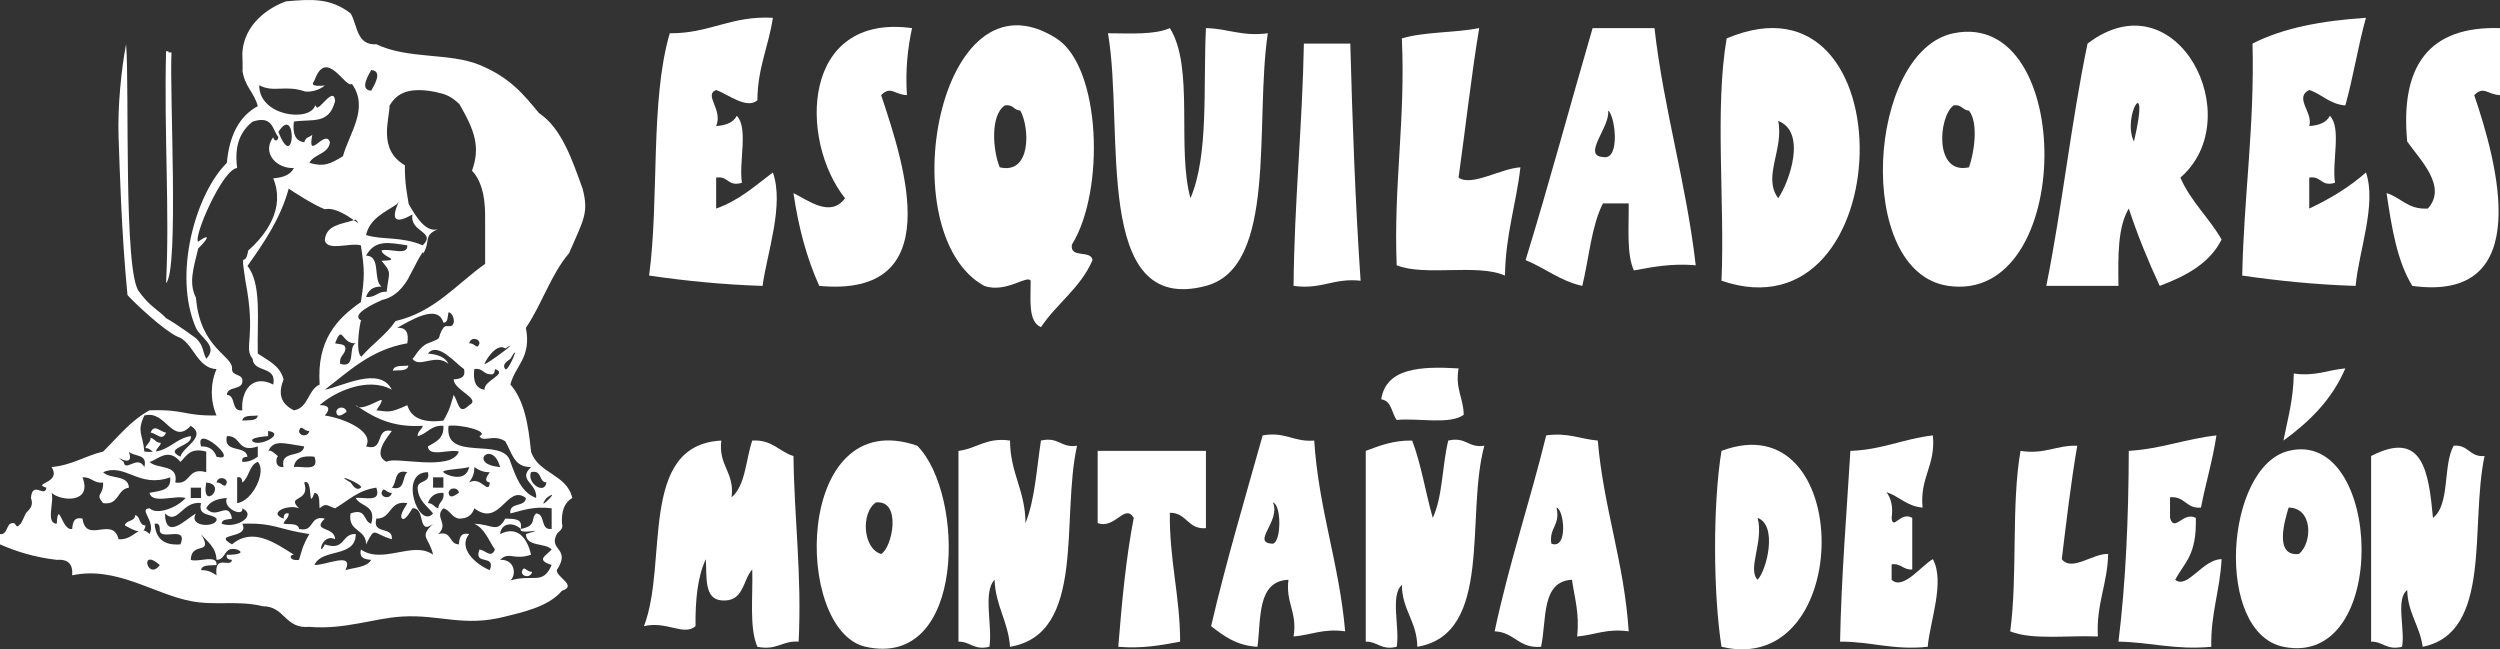
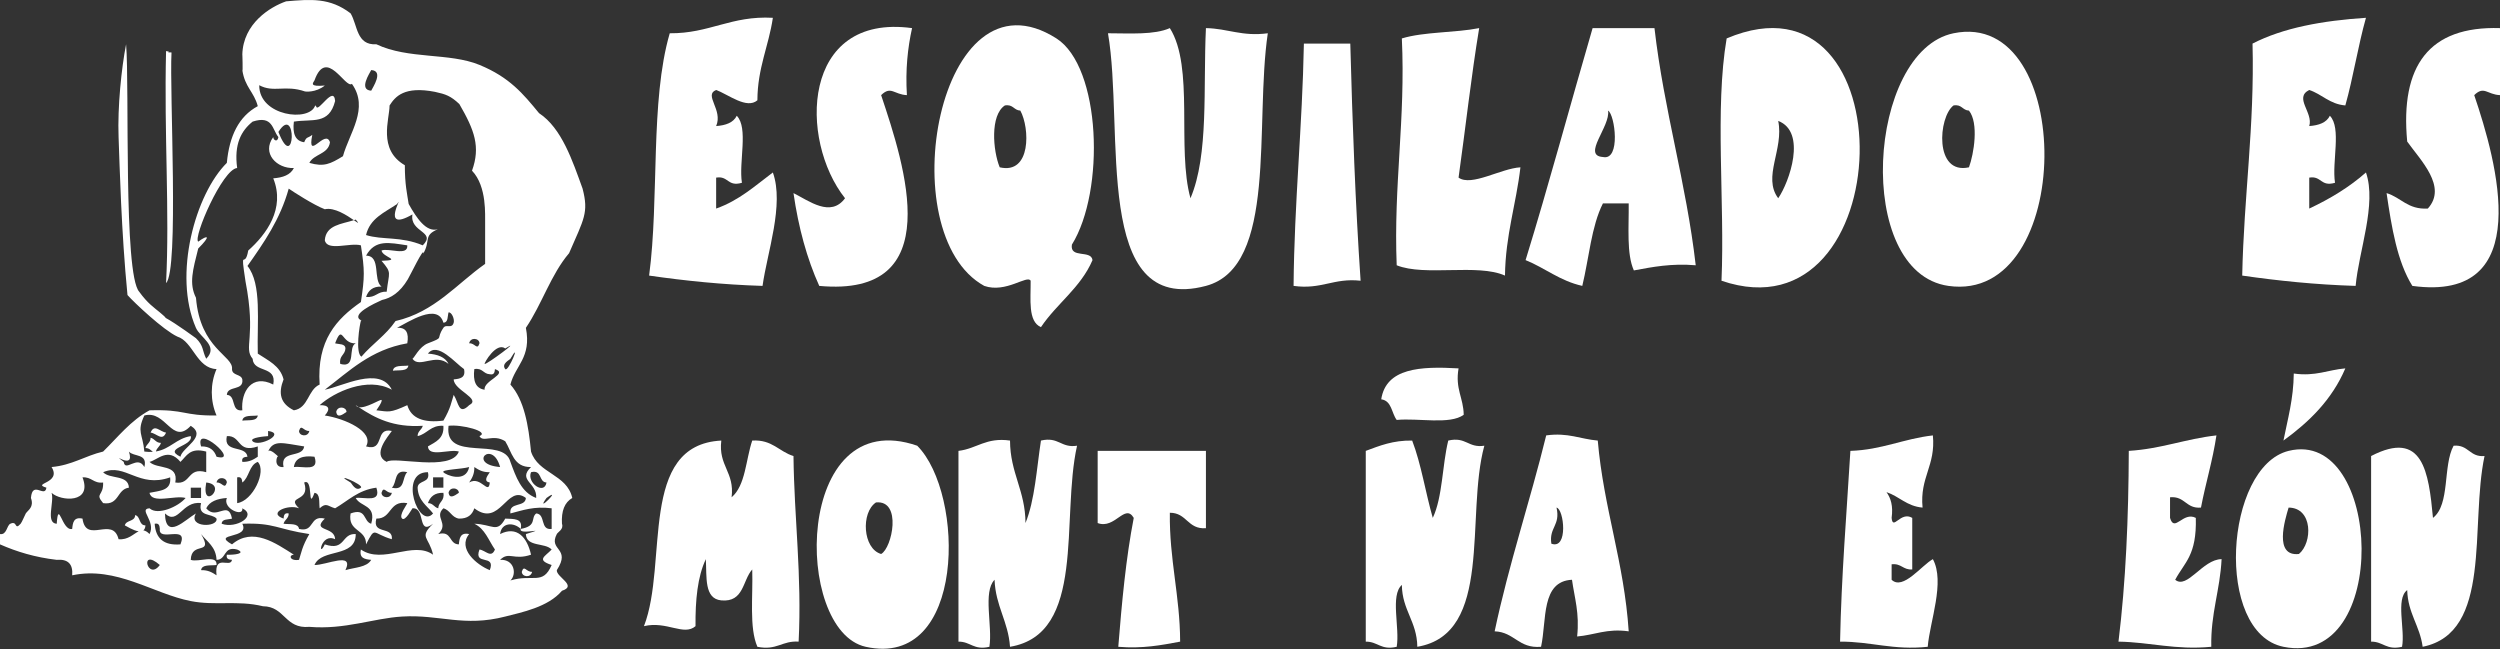
<svg xmlns="http://www.w3.org/2000/svg" version="1.1" baseProfile="tiny" id="Capa_1" x="0px" y="0px" width="475.517px" height="123.506px" viewBox="0 0 475.517 123.506" xml:space="preserve">
  <rect x="0" y="0" width="475.517" height="123.506" fill="#333333" stroke="none" />
  <g>
    <path fill-rule="evenodd" fill="#FFFFFF" d="M147.004,3.386c-0.795,5.416-2.914,9.508-2.942,15.69   c-2.027,1.739-5.455-1.067-7.845-1.961c-2.427,0.946,1.351,3.766,0,6.864c1.827-0.134,3.277-0.645,3.922-1.961   c2.255,2.321,0.352,8.801,0.98,12.749c-2.771,0.811-2.54-1.382-4.903-0.981c0,1.961,0,3.922,0,5.884   c4.353-1.531,7.424-4.343,10.788-6.865c2.19,6.133-1.088,15.243-1.962,21.574c-7.608-0.237-14.718-0.972-21.574-1.961   c1.958-14.714,0.158-33.184,3.923-46.09C134.971,6.391,139.045,2.946,147.004,3.386z" />
    <path fill-rule="evenodd" fill="#FFFFFF" d="M450.021,3.386c-1.512,5.354-2.413,11.316-3.923,16.67   c-3.013-0.256-4.41-2.127-6.865-2.941c-2.965,1.484,0.813,4.304,0,6.864c1.827-0.134,3.277-0.645,3.923-1.961   c2.256,2.321,0.352,8.801,0.98,12.749c-2.771,0.811-2.54-1.382-4.903-0.981c0,1.961,0,3.922,0,5.884   c4.007-1.877,7.663-4.104,10.788-6.865c2.081,6.024-1.37,14.96-1.963,21.574c-7.607-0.237-14.717-0.972-21.573-1.961   c0.306-15.058,2.361-28.366,1.962-44.128C434.273,5.29,441.737,3.927,450.021,3.386z" />
    <path fill-rule="evenodd" fill="#FFFFFF" d="M173.48,5.347c-0.825,3.751-1.281,7.872-0.98,12.748c-2.439-0.107-3.036-1.837-4.903,0   c4.496,13.431,12.771,38.563-11.768,36.284c-2.343-5.175-3.953-11.083-4.903-17.651c2.987,1.504,7.073,4.682,9.806,0.98   C151.941,26.639,152.395,2.485,173.48,5.347z" />
    <path fill-rule="evenodd" fill="#FFFFFF" d="M203.88,46.534c-0.419,2.708,3.656,0.92,3.923,2.942   c-2.258,5.26-6.79,8.246-9.807,12.749c-2.511-1.085-1.925-5.267-1.96-8.826c-0.628-1.193-4.703,2.423-8.827,0.98   c-17.943-9.863-8.743-61.404,13.729-47.07C209.426,12.722,210.234,36.299,203.88,46.534z M190.151,31.824   c6.027,1.414,5.736-7.49,3.922-10.787c-1.253-0.054-1.357-1.256-2.942-0.98C188.309,21.909,188.848,28.635,190.151,31.824z" />
    <path fill-rule="evenodd" fill="#FFFFFF" d="M222.512,5.347c4.687,7.408,1.29,22.899,3.923,32.361   c3.516-8.25,2.402-21.133,2.941-32.361c4.177,0.072,6.859,1.64,11.768,0.98c-2.543,17.153,1.93,44.417-11.768,48.051   c-21.71,5.761-15.463-29.71-18.631-48.051C215.01,6.344,219.568,6.652,222.512,5.347z" />
    <path fill-rule="evenodd" fill="#FFFFFF" d="M281.351,5.347c-1.529,9.257-2.594,18.98-3.923,28.438   c2.456,1.751,8.025-1.744,11.768-1.961c-0.814,7.031-2.833,12.856-2.941,20.593c-5.188-2.33-15.24,0.205-20.594-1.961   c-0.612-15.321,1.702-27.717,0.981-43.147C270.908,6.019,276.708,6.262,281.351,5.347z" />
    <path fill-rule="evenodd" fill="#FFFFFF" d="M314.692,5.347c1.823,15.829,6.022,29.281,7.846,45.109   c-4.637-0.387-8.185,0.315-11.768,0.981c-1.415-3.161-0.927-8.226-0.98-12.748c-1.635,0-3.271,0-4.904,0   c-2.199,4.339-2.648,10.427-3.923,15.69c-4.276-0.954-7.062-3.399-10.787-4.903c4.468-14.491,8.464-29.456,12.749-44.129   C306.847,5.347,310.771,5.347,314.692,5.347z M304.886,29.863c3.44,0.76,2.285-8.087,0.981-8.826   C306.351,24.045,300.831,29.604,304.886,29.863z" />
    <path fill-rule="evenodd" fill="#FFFFFF" d="M327.441,53.398c0.65-15.038-1.306-32.685,0.98-46.09   C363.121-7.371,361.503,65.039,327.441,53.398z M338.227,37.708c2.128-3.097,5.473-12.612,0-14.709   C339.34,28.395,335.197,33.653,338.227,37.708z" />
    <path fill-rule="evenodd" fill="#FFFFFF" d="M371.569,6.328c23.288-4.807,23.156,51.519-0.98,48.051   C352.583,51.792,355.161,9.714,371.569,6.328z M374.511,31.824c0.943-2.583,1.896-8.401,0-10.787   c-1.254-0.054-1.357-1.256-2.941-0.98C368.665,22.268,367.882,33.302,374.511,31.824z" />
-     <path fill-rule="evenodd" fill="#FFFFFF" d="M414.718,33.786c1.987,4.549,5.456,7.618,7.844,11.768   c-2.283,4.581-6.79,6.938-11.767,8.825c-2.182-4.683-4.181-9.548-5.885-14.709c-2.102,3.456-2.054,9.059-1.96,14.709   c-4.577,0-9.153,0-13.729,0c3.017-14.962,4.74-31.215,7.845-46.09C414.011-4.614,427.853,22.425,414.718,33.786z M405.892,26.921   C409.13,13.227,403.5,22.052,405.892,26.921L405.892,26.921z" />
    <path fill-rule="evenodd" fill="#FFFFFF" d="M475.517,5.347c0,4.25,0,8.499,0,12.748c-2.44-0.107-3.036-1.837-4.903,0   c4.263,12.538,11.863,39.511-11.768,36.284c-2.887-4.632-3.938-11.098-4.903-17.651c2.761,0.834,4.023,3.167,7.846,2.941   c3.769-4.151-1.41-9.202-3.923-12.749C456.512,12.492,462.018,4.924,475.517,5.347z" />
    <path fill-rule="evenodd" fill="#FFFFFF" d="M248.009,8.289c2.942,0,5.884,0,8.826,0c0.41,15.28,0.963,30.418,1.96,45.109   c-5.147-0.572-7.424,1.728-12.748,0.98C246.181,38.494,247.717,24.014,248.009,8.289z" />
    <path fill-rule="evenodd" fill="#FFFFFF" d="M277.428,70.069c-0.675,3.943,0.939,5.598,0.98,8.826   c-2.646,1.931-8.568,0.583-12.748,0.98c-0.985-1.304-0.928-3.649-2.941-3.923C263.635,70.004,270.138,69.643,277.428,70.069z" />
    <path fill-rule="evenodd" fill="#FFFFFF" d="M446.098,70.069c-2.543,5.956-6.844,10.153-11.769,13.729   c0.805-4.099,1.913-7.894,1.963-12.748C440.466,71.629,442.777,70.345,446.098,70.069z" />
-     <path fill-rule="evenodd" fill="#FFFFFF" d="M249.97,83.798c0.866,13.191,4.762,23.352,5.885,36.285   c-4.176-0.581-6.486,0.704-9.808,0.98c0.758-4.681-1.532-6.312-0.979-10.788c-5.952,0.26-5.194,7.228-5.884,12.748   c-4.029-0.221-6.423-2.076-8.826-3.923c2.907-12.454,6.448-24.276,9.806-36.284C244.527,82.051,246.049,84.123,249.97,83.798z    M242.125,103.412c1.619-0.438,1.619-7.411,0-7.846C243.669,99.152,237.823,103.309,242.125,103.412z" />
    <path fill-rule="evenodd" fill="#FFFFFF" d="M303.905,83.798c1.123,12.933,5.019,23.094,5.885,36.285   c-4.176-0.581-6.487,0.704-9.808,0.98c0.481-4.404-0.497-7.35-0.98-10.788c-5.918,0.292-4.775,7.646-5.883,12.748   c-4.295,0.372-5.044-2.804-8.827-2.94c2.739-12.952,6.716-24.666,9.807-37.267C298.273,82.238,300.584,83.522,303.905,83.798z    M295.079,103.412c3.261,1.204,2.398-6.63,0.98-6.865C296.847,99.948,294.6,100.315,295.079,103.412z" />
    <path fill-rule="evenodd" fill="#FFFFFF" d="M358.821,93.604c0.822,1.139,1.293,2.63,0.979,4.903c0.236,2.527,1.688-1.346,3.923,0   c0,3.269,0,6.537,0,9.807c-1.759,0.124-2.068-1.201-3.923-0.981c0,0.981,0,1.961,0,2.942c2.144,2.077,5.703-2.749,7.846-3.923   c2.355,4.351-0.577,11.82-0.98,16.671c-6.576,0.691-10.76-1.009-16.671-0.98c0.248-12.501,1.237-24.259,1.962-36.283   c6.01-0.2,10.108-2.313,15.689-2.943c0.56,5.791-2.521,7.939-1.961,13.73C362.672,96.291,361.275,94.419,358.821,93.604z" />
    <path fill-rule="evenodd" fill="#FFFFFF" d="M421.581,82.816c-0.724,4.833-2.05,9.064-2.941,13.73   c-2.871,0.256-3.013-2.218-5.884-1.962c0,1.308,0,2.614,0,3.923c0.834,2.877,2.469-1.275,4.902,0   c0.192,7.137-2.137,8.421-3.922,11.768c2.278,1.895,5.212-3.899,8.825-3.923c-0.29,5.921-2.094,10.327-1.96,16.671   c-6.856,0.646-11.546-0.877-17.651-0.98c1.392-11.357,1.915-23.581,1.96-36.283C411.072,85.383,415.7,83.474,421.581,82.816z" />
    <path fill-rule="evenodd" fill="#FFFFFF" d="M137.197,83.798c-0.588,4.836,2.548,5.95,1.961,10.787   c2.657-2.245,2.684-7.123,3.923-10.787c3.821-0.227,5.084,2.107,7.845,2.942c0.136,11.958,1.611,22.576,0.98,35.303   c-3.158-0.217-4.15,1.735-7.845,0.98c-1.588-3.642-0.815-9.645-0.98-14.709c-1.856,2.065-1.564,6.279-5.884,5.884   c-3.288-0.308-2.749-4.444-2.942-7.846c-1.579,3.325-2.01,7.797-1.962,12.748c-2.227,1.94-5.478-1.042-9.806,0   C127.138,107.081,121.346,84.617,137.197,83.798z" />
    <path fill-rule="evenodd" fill="#FFFFFF" d="M174.461,84.779c9.112,9.134,9.318,42.508-9.806,38.244   C150.834,119.942,151.057,76.689,174.461,84.779z M167.597,105.372c2.099-1.129,4.01-10.304-0.981-9.806   C163.722,97.49,164.099,104.376,167.597,105.372z" />
    <path fill-rule="evenodd" fill="#FFFFFF" d="M192.113,83.798c0.02,6.191,2.922,9.499,2.941,15.69   c1.796-4.415,2.113-10.308,2.942-15.69c3.402-0.787,3.77,1.461,6.865,0.981c-3.104,13.893,1.819,35.814-12.749,38.244   c-0.35-4.88-2.746-7.715-2.942-12.748c-2.256,2.32-0.351,8.802-0.98,12.748c-2.997,0.709-3.574-1.003-5.884-0.98   c0-12.095,0-24.188,0-36.283C185.812,85.343,187.54,83.147,192.113,83.798z" />
    <path fill-rule="evenodd" fill="#FFFFFF" d="M268.603,83.798c1.726,4.485,2.533,9.889,3.922,14.71c1.883-4,1.781-9.987,2.942-14.71   c3.401-0.787,3.769,1.461,6.864,0.981c-3.65,13.346,1.804,35.8-12.748,38.244c-0.063-4.841-2.879-6.927-2.941-11.768   c-2.251,1.999-0.355,8.145-0.981,11.768c-2.996,0.709-3.573-1.003-5.884-0.98c0-12.095,0-24.188,0-36.283   C262.4,84.788,264.947,83.739,268.603,83.798z" />
-     <path fill-rule="evenodd" fill="#FFFFFF" d="M327.441,123.023c-1.589-10.186-1.668-27.089,0-37.264   C352.829,76.23,352.838,129.062,327.441,123.023z M334.305,110.275c1.775-1.854,3.838-10.402,0-11.768   C335.521,103.041,332.303,108.208,334.305,110.275z" />
-     <path fill-rule="evenodd" fill="#FFFFFF" d="M395.104,84.779c-1.201,6.972-2.043,14.301-2.942,21.573   c1.899,2.465,5.975-1.152,8.826-0.98c-0.134,5.749-2.287,9.479-1.962,15.691c-5.633-0.251-12.502,0.732-16.67-0.98   c1.438-10.657,0.166-24.023,1.961-34.323C388.964,86.483,391.06,84.656,395.104,84.779z" />
    <path fill-rule="evenodd" fill="#FFFFFF" d="M435.31,85.76c17.856-4.412,19.482,41.435-0.98,37.264   C421.159,120.339,423.155,88.763,435.31,85.76z M437.272,105.372c2.607-2.154,2.671-8.799-1.963-8.825   C434.605,98.891,432.459,105.903,437.272,105.372z" />
    <path fill-rule="evenodd" fill="#FFFFFF" d="M462.769,98.508c3.31-2.573,1.847-9.922,3.923-13.729   c2.87-0.256,3.013,2.216,5.884,1.961c-2.811,13.207,1.569,33.604-11.769,36.283c-0.542-4.033-2.811-6.343-2.941-10.786   c-2.244,1.677-0.359,7.484-0.98,10.786c-2.997,0.709-3.573-1.003-5.884-0.98c0-11.768,0-23.535,0-35.303   C460.86,81.629,461.949,89.76,462.769,98.508z" />
    <path fill-rule="evenodd" fill="#FFFFFF" d="M208.783,85.76c6.864,0,13.729,0,20.593,0c0,4.903,0,9.807,0,14.708   c-3.517,0.249-3.592-2.943-6.864-2.94c-0.114,8.938,1.924,15.727,1.961,24.516c-3.583,0.666-7.131,1.367-11.768,0.98   c0.682-8.471,1.454-16.852,2.942-24.516c-1.677-2.859-3.569,2.222-6.864,0.98C208.783,94.911,208.783,90.336,208.783,85.76z" />
  </g>
  <path fill="#FFFFFF" d="M31.586,53.841c2.486-2.359,0.63-36.426,1.037-43.865c-1.619-0.016,0.376-0.042-1.037-0.264  C31.194,25.6,32.287,40.223,31.586,53.841z M108.851,94.718c-1.016-4.539-6.502-4.61-7.845-8.825  c-0.492-5.064-1.307-9.808-3.922-12.747c0.921-3.655,4.047-5.106,2.942-10.788c3.045-4.474,4.759-10.145,8.22-14.203  c2.825-6.52,3.757-7.68,2.567-12.274c-1.917-5.275-3.953-11.502-8.286-14.36c-3.028-3.685-5.599-6.819-11.327-9.175  c-5.739-2.361-13.505-1.028-19.613-3.923c-3.83,0.234-3.549-3.642-4.903-5.884c-3.934-3.009-7.559-2.683-12.262-2.285  c-3.03,1.054-8.179,4.204-8.332,10.131c0.012-0.462,0.123,3.759,0,2.942c0.495,3.302,2.196,4.089,2.942,6.864  c-3.613,1.943-5.417,5.697-5.885,10.787c-5.961,5.907-10.289,21.258-5.883,31.38c0.833,1.915,4.373,3.438,1.961,5.884  c-0.786-1.529-0.425-2.427-1.961-3.922c0.096,0.094-3.682-2.737-5.884-3.923c0.483,0.26-0.648-0.705-0.98-0.981  c-1.081-0.899-2.331-1.713-3.922-3.922c-3.02-3.325-1.833-39.033-2.494-47.071c-0.88,4.51-1.645,11.918-1.429,17.652  c0.208,5.526,0.507,17.925,1.694,30.047c1.259,1.421,6.808,6.661,9.486,7.905c2.998,0.927,3.662,6.045,7.453,6.177  c-1.208,2.772-1.208,6.052,0,8.826c-6.485,0.079-5.824-1.196-12.749-0.982c-3.599,1.959-6.017,5.098-8.826,7.846  c-3.44,0.81-5.901,2.599-9.807,2.942c1.983,3.143-3.879,3.066-0.98,3.923c-0.289,2.043-2.653-1.456-2.942,1.96  c0.635,1.758-0.555,2.302-0.98,2.943c-0.136,0.204-0.726,1.678-0.981,1.961c-1.23,1.365-0.545-0.672-1.961,0  c-0.692,0.33-0.663,2.17-1.961,1.96v1.962c3.176,1.401,6.686,2.468,10.788,2.942c2.139-0.178,3.119,0.803,2.941,2.942  c8.391-1.78,15.402,3.506,22.555,4.903c4.705,0.92,8.863-0.193,13.729,0.98c4.21,0.038,4.15,4.347,8.825,3.921  c6.787,0.563,12.127-1.629,17.651-1.96c7.153-0.429,11.7,2.043,19.613,0c3.08-0.797,8.146-1.776,10.786-4.904  c3.007-0.961-1.126-2.616-0.98-3.922c2.789-4.289-1.673-3.676,0-6.865c0.217-0.413,1.351-0.89,0.98-1.96  C106.743,97.186,107.396,95.553,108.851,94.718z M103.948,91.777c-0.399,2.44-3.802,0.057-2.942-1.962  C103.18,89.275,102.401,91.688,103.948,91.777z M101.005,88.835c-2.64,2.549,1.2,2.957,0.981,5.883  c-2.857-1.064-3.839-4.004-4.903-6.864c-1.274-4.935-12.631,0.211-11.768-6.863c2.378-0.325,7.939,1.087,5.884,1.961  c0.678,1.312,2.616-0.484,4.903,0.98C97.353,85.95,97.666,88.904,101.005,88.835z M93.161,91.777c-0.237,2.527-1.688-1.347-3.923,0  c0.52-0.79,1.024-1.592,0.981-2.942c0.789,0.52,1.592,1.023,2.942,0.98C92.557,90.688,91.975,91.57,93.161,91.777z M84.335,89.815  c-0.418-0.517,3.505-0.563,4.902-0.98C88.618,91.949,84.762,90.347,84.335,89.815z M87.277,93.737c-0.873,0.604-1.754,1.186-1.962,0  C85.558,92.505,87.265,92.75,87.277,93.737z M73.547,87.854c-2.848-1.366,0.278-4.84,0.982-5.883  c-3.351-0.736-1.246,3.984-4.903,2.941c1.622-2.838-4.086-5.315-7.845-5.883c1.095-1.207,0.853-2.015-0.981-1.963  c2.723-2.478,9.12-5.507,13.73-2.94c-2.312-4.599-9.471-0.585-12.749,0c4.638-3.535,8.733-7.611,15.69-8.826  c0.334-1.969-0.201-3.068-1.961-2.942c2.132-1.078,7.734-4.837,8.826-0.981c0.953-0.026,0.761-1.2,0.98-1.961  c0.627-0.069,1.169,1.321,0.981,1.961c-0.373,1.269-1.422,0.176-1.961,0.981c-1.546,2.306,0.343,1.673-2.942,2.942  c-1.649,0.638-2.625,2.84-2.941,2.941c1.305,1.882,4.353-1.126,6.864,0.98c-0.644-1.315-2.096-1.826-3.922-1.961  c1.813-2.378,5.256,1.869,6.865,2.942c0.361,1.667-0.765,1.851-1.961,1.961c0.002,2.051,5.342,3.685,2.941,4.902  c-2.014,1.986-1.957-0.397-2.941-1.96c-0.436,1.32-0.558,2.506-1.961,4.902c-3.734,0.466-6.122-0.416-6.865-2.942  c-3.393,1.546-3.476,1.239-5.884,0.98c-0.029-0.001,1.221-1.662,0.98-1.961c-0.171-0.212-2.991,1.649-4.338,1.361  c3.147,2.095,6.587,3.897,12.184,3.543c-0.187,0.794-0.983,0.977-0.98,1.961c1.867-0.421,2.464-2.112,4.903-1.961  c0.166,2.454-1.506,3.069-2.942,3.922c0.123,2.166,4.16,0.417,5.884,0.98C85.837,89.835,74.837,86.689,73.547,87.854z M77.47,89.815  c-1.047,0.914-0.305,3.618-2.941,2.942C75.575,91.842,74.833,89.14,77.47,89.815z M74.529,93.737c-0.244,1.233-1.95,0.99-1.962,0  C73.001,92.313,73.429,93.837,74.529,93.737z M68.645,92.758c-1.017,0.813-1.769-0.87-1.961-0.98  C62.906,89.59,69.325,92.214,68.645,92.758z M63.741,65.3c1.465-3.861,1.156,0.182,3.922,0c-1.563,0.725,0.224,4.8-2.942,3.922  c-0.275-1.583,0.927-1.688,0.982-2.94C65.675,65.327,64.502,65.52,63.741,65.3z M89.237,65.3c0.244-1.233,1.951-0.99,1.962,0  C90.765,66.725,90.338,65.2,89.237,65.3z M93.161,71.183c0.833,0.182,0.925-0.381,0.98-0.979c2.657,0.886-2.241,2.193-1.961,3.923  c-1.725-0.236-2.235-1.688-1.961-3.923C91.803,69.927,91.907,71.13,93.161,71.183z M82.374,90.797h1.961v1.961h-1.961V90.797z   M84.335,93.737c0.276,1.583-0.927,1.689-0.98,2.944c-0.795-0.188-0.978-0.985-1.962-0.983  C81.82,94.492,82.647,93.687,84.335,93.737z M95.122,88.835C88.806,88.323,93.654,83.473,95.122,88.835L95.122,88.835z   M96.103,70.203c-0.813-1.016,0.87-1.769,0.98-1.962C99.27,64.465,96.647,70.884,96.103,70.203z M96.103,66.281  c3.499-2.173-3.668,3.195-3.923,2.94C92.038,69.08,94.402,65.005,96.103,66.281z M74.096,20.07c1.088-1.723,2.817-3.727,8.627-2.602  c2.091,0.454,3.006,0.784,4.65,2.325c2.897,4.995,4.043,8.13,2.407,12.674c2.902,3.033,2.442,8.626,2.496,9.88v7.845  c-5.377,3.775-9.596,9.162-17.039,10.871c-1.858,2.718-4.388,4.311-6.496,6.781c-1.198-0.716-0.339-6.147-0.073-6.911  c-2.086-1.125,2.602-3.242,3.995-3.876c1.668-0.361,3.391-1.386,4.903-3.923c0.352-0.553,3.178-6.416,2.942-4.903  c1.449-2.461-0.052-3.44,2.766-4.622c-2.218,0.609-4.017-2.097-5.544-4.818c-0.299-1.992-0.726-3.636-0.726-7.361  C71.824,28.431,74.096,22.685,74.096,20.07z M69.625,48.628c1.744-3.141,4.376-2.474,7.845-1.961  c0.165,2.127-3.478,0.444-4.903,0.981c0.198,1.315,4.073,1.826,0,1.961c2.055,2.395,1.402,2.089,0.98,5.883  c-1.758-0.125-2.068,1.201-3.921,0.981c0.428-1.207,1.254-2.014,2.941-1.962C70.882,53.255,72.547,48.649,69.625,48.628z   M78.451,40.784c-0.576,3.442,4.635,3.225,1.961,5.883c-4.16-1.765-7.707-0.975-10.787-1.961c0.736-3.186,3.546-4.298,5.884-5.883  C77.057,36.512,72.063,44.469,78.451,40.784z M70.606,13.326c2.44,0.147,0.286,3.32,0,3.922  C68.167,17.101,70.319,13.928,70.606,13.326z M67.664,41.764c0.77,0.916,0.469,0.682-0.35,0.116  c-2.359,0.754-5.315,0.911-5.533,3.806c0.422,2.193,4.832,0.397,6.864,0.981c0.732,4.836,0.732,5.95,0,10.787  c-4.625,3.22-8.417,7.273-7.846,15.691c-2.272,0.996-2.091,4.446-4.903,4.901c-2.583-1.291-3.006-3.219-1.961-5.883  c-0.652-2.617-2.947-3.591-4.903-4.903c-0.171-6.039,0.812-13.233-1.961-16.671c3.103-4.416,6.212-8.824,7.845-14.709  c0.873,0.604,4.735,3.11,6.865,3.922c1.812-0.43,4.283,1.215,5.533,2.078C67.431,41.843,67.549,41.806,67.664,41.764z   M53.935,88.835c-2.054,0.192-1.258-2.438-0.98-1.962c-0.001-0.002-1.65-1.705-1.961-0.98c1.018-2.373,2.879-1.574,6.865-0.98  C57.548,87.219,53.209,85.494,53.935,88.835z M39.225,96.682c0.646-1.318,2.097-1.828,3.922-1.964  c-0.862,2.022,3.232,3.715,2.942,1.964c2.896,1.413-1.168,3.948-3.922,2.94c0.027-0.954,1.2-0.763,1.962-0.98  C43.414,95.024,41.178,99.059,39.225,96.682z M39.225,91.777C43.476,92.185,38.192,97.468,39.225,91.777L39.225,91.777z   M49.032,84.912v1.961c-0.789,0.52-1.592,1.023-2.942,0.98c-0.18-0.833,0.382-0.925,0.981-0.98  c-0.309-2.306-4.648-0.582-3.923-3.922C45.93,82.783,45.062,86.268,49.032,84.912z M46.09,80.009  c0.158-1.149,1.788-0.827,2.942-0.979C48.873,80.178,47.244,79.855,46.09,80.009z M43.147,91.777c-0.435,1.425-0.86-0.101-1.96,0  C41.429,90.544,43.136,90.787,43.147,91.777z M45.109,95.698v-4.901c0.834-0.181,0.925,0.382,0.98,0.98  c1.328-0.96,1.271-3.306,2.942-3.924C50.77,89.657,48.046,95.319,45.109,95.698z M48.051,83.932  c-0.708-0.708,2.467-0.948,2.942-0.98c-0.007,0,0.014-0.979,0-0.98C54.491,82.45,49.244,85.124,48.051,83.932z M56.877,81.971  c0.434-1.427,0.861,0.1,1.96,0C58.596,83.204,56.888,82.959,56.877,81.971z M59.819,86.873c0.989,2.95-2.185,1.738-3.923,1.962  C56.132,87.11,57.584,86.599,59.819,86.873z M58.014,17.396c0.005,0.034,2.074,0.26,3.767-1.127c-3.01,0.264-2.276-0.45-1.961-0.981  c2.28-6.393,5.889,1.681,7.118,0.662c3.306,4.654-0.476,9.312-1.707,13.762c-2.398,1.469-3.62,2.077-6.392,1.267  c0.888-1.728,3.61-1.62,3.923-3.922c-0.877-2.698-4.402,3.82-3.365-1.406c-0.915,0.719-1.062,0.248-1.538,1.406  c-1.726-0.236-2.236-1.687-1.962-3.922c3.505-0.565,6.678,0.659,7.845-3.922c-0.24-3.106-3.252,2.296-3.588,1.059l-0.194-0.238  c-1.016,3.263-10.717,2.075-10.652-3.824C52.067,17.693,54.192,16.086,58.014,17.396z M52.955,25.093  C56.523,19.469,56.155,33.319,52.955,25.093L52.955,25.093z M37.277,56.64c-1.367-2.715-0.59-5.308,0.425-9.37  c2.466-2.466,1.88-2.674,0-1.306c-1.013-0.761,4.617-13.799,7.408-14.006c-0.617-4.541,0.767-7.078,2.941-8.826  c3.872-1.256,3.719,1.523,4.904,2.942c-0.187,1.113-0.984,0.544-0.981,0c-2.249,3.07,0.68,6.037,3.923,5.884  c-0.646,1.316-2.096,1.827-3.923,1.961c2.334,5.756-1.336,10.696-4.758,13.733c-0.665,3.774-1.562-1.05-0.518,5.876  c2.074,10.715-0.44,12.584,1.354,14.712c0.177,2.765,4.661,1.224,3.922,4.904c-4.082-2.102-6.183,1.39-5.883,4.901  c-2.262,0.302-1.09-2.832-2.942-2.94c0.109-1.853,3.242-0.682,2.942-2.942c-0.242-1.064-1.95-0.666-1.96-1.961  C44.421,67.639,38.066,66.403,37.277,56.64z M41.187,86.873c-0.428-1.206-1.255-2.013-2.942-1.961  C36.904,80.268,45.938,88.108,41.187,86.873z M39.225,85.893v3.923c-3.663-1.049-2.795,2.435-5.883,1.962  c0.688-3.63-3.438-2.446-4.903-3.924c1.547-0.353,3.508-2.858,5.883,0C35.503,86.746,36.099,85.056,39.225,85.893z M38.245,92.758  v1.96h-1.961v-1.96H38.245z M27.458,79.029c4.122-1.126,5.275,5.764,8.826,1.961c3.225,2.041-1.655,4.135-1.962,5.883  c-3.448-1.678,2.461-1.975,1.962-3.922c-2.745,0.438-3.895,2.47-6.625,2.922c0.151-0.708,0.784-0.936,0.946-1.632  c-0.983,0.002-1.167-0.794-1.96-0.981c0.003,0.983-0.795,1.167-0.98,1.963c0.713-0.002,1.007,0.415,1.417,0.716  c-0.489,0.038-1.022,0.03-1.624-0.046C27.151,82.486,25.967,82.17,27.458,79.029z M24.516,85.893  c0.915,1.048,3.617,0.306,2.942,2.942c-1.304-2.402-3.649,1.079-3.922-0.981C20.639,85.578,25.811,89.77,24.516,85.893z   M25.703,97.971c-0.012,1.295-1.719,0.896-1.961,1.961c0.358,0.171,1.629,0.999,2.629,1.129c-0.983,0.479-2.001,1.673-3.816,1.503  c-1.116-4.498-6.175,1.005-6.864-3.922c-1.668-0.359-1.851,0.765-1.961,1.961c-1.938,0.51-2.614-5.78-2.941-0.98  c-2.167-0.123-0.417-4.159-0.981-5.885c1.747,1.632,7.821,2.059,5.884-2.94c1.759-0.125,2.068,1.2,3.922,0.98  c0.088,2.675-1.633,1.974,0,3.921c3.079,0.466,2.591-2.639,4.903-2.94c-0.1-2.517-3.655-1.577-4.903-2.942  c4.221-1.813,6.761,3.114,12.749,0.981c0.298,2.587-2.048,2.529-3.923,2.94c0.422,2.193,4.832,0.399,6.864,0.98  c-1.397,1.666-5.32,3.391-6.864,1.964c-2.188,0.143,1.272,2.47,0,4.9c-0.437-0.455-0.816-0.652-1.175-0.698  c0.221-0.175,0.371-0.472,0.4-0.952C26.368,99.92,26.767,98.213,25.703,97.971z M30.399,107.467  C28.086,110.621,26.436,104.019,30.399,107.467L30.399,107.467z M34.322,103.544c-3.196,0.257-4.719-1.165-4.902-3.922  c0.833-0.18,0.925,0.383,0.98,0.98C30.087,103.203,35.894,99.686,34.322,103.544z M31.38,97.661  c2.461,2.344,3.284-2.479,6.865-1.963c-0.676,2.637,2.026,1.896,2.942,2.943c0.312,1.731-5.494,1.751-3.923-0.98  C35.344,98.745,31.474,102.922,31.38,97.661z M43.147,105.507c-0.18,0.833,0.383,0.925,0.982,0.979  c-0.304,1.688-3.407-1.274-2.942,2.942c-0.789-0.52-1.592-1.023-2.942-0.981c0.158-1.148,1.787-0.827,2.942-0.98  c0.165-2.127-3.479-0.444-4.903-0.98c0.112-3.688,4.432-0.678,1.961-4.904c1.144,1.472,2.832,2.398,2.942,4.904  c1.948-0.014,1.246-2.677,3.922-1.962C46.898,105.287,44.521,105.579,43.147,105.507z M56.877,106.486  c-1.753,0.276-2.013-0.927-0.981-0.979c-3.472-2.195-7.818-5.318-11.767-1.963c-4.028-2.256,3.498-0.937,1.96-3.922  c6.114-0.229,6.634,1.057,12.748,1.96C57.435,103.98,57.312,105.165,56.877,106.486z M82.374,105.507  c-3.786-2.726-9.536,1.91-13.729-0.982c-0.36,1.67,0.765,1.852,1.961,1.962c-0.831,1.458-3.158,1.419-4.903,1.961  c1.705-3.596-3.662-0.921-5.884-0.98c1.342-3.233,7.861-1.29,7.845-5.885c-2.782-0.166-1.914,3.317-5.883,1.962  c-1.405,2.897-0.752-2.275,1.961-0.98c-0.075-2.521-4.569-1.402-1.961-3.922c-3.019-0.731-1.885,2.69-4.903,1.961  c-0.159-1.148-1.789-0.827-2.942-0.98c0.187-0.795,0.983-0.979,0.98-1.961c-0.834-0.18-0.925,0.382-0.98,0.98  c-3.15-1.106,0.944-2.8,2.942-1.96c-2.618-2.532,2.257-1.033,0.98-4.904c1.813-0.925,0.601,5.612,1.961,1.96  c1.15,0.159,0.827,1.789,0.98,2.944c1.289-1.178,1.542-0.384,2.942,0c2.477-1.446,4.381-3.467,7.845-3.924  c0.988,2.948-2.185,1.738-3.923,1.96c0.877,1.739,3.98,1.251,2.942,4.904c-1.54-0.421-0.839-3.085-3.922-1.961  c-0.59,3.531,2.994,2.89,2.942,5.883c1.833-3.581,1.157-2.059,4.903-0.98c0.29-2.578-3.805-0.771-2.942-3.922  c2.994,0.052,2.353-3.533,5.884-2.943c-0.02,0.232-1.675,2.321-0.981,2.943c0.613,0.548,1.928-1.959,1.962-1.96  c2.582-0.194,0.864,5.278,3.922,2.94C79.617,102.279,81.598,102.062,82.374,105.507z M81.393,89.815  c0.54,2.174-1.872,1.396-1.961,2.942c0.109,2.504,1.798,3.433,2.942,4.903C79.662,100.834,75.714,89.764,81.393,89.815z   M104.928,100.603c-2.261,0.3-1.089-2.834-2.942-2.941c-1.108,0.881,0.235,2.366-2.941,2.941c-0.51,1.312,5.78-0.484,0.98,0.979  c0.1,2.518,3.654,1.577,4.903,2.942c-1.251,1.326-2.981,1.96,0,2.942c-1.693,3.924-3.528,1.644-7.845,2.941  c1.238-1.151,0.786-4.074-1.961-3.922c1.699-1.673,2.569,0.156,5.883-0.979c-0.752-3.367-2.713-5.52-5.883-3.925  c0.273-2.272,2.619-2.253,3.923-0.979c0.458-2.093-1.402-1.867-2.942-1.961c-1.586,2.863-2.414,1.076-5.884,0.98  c2.013,0.931,2.718,3.165,3.922,4.902c-0.718,1.746-1.783,0.142-2.941,0c-1.212,3.175,3.173,0.751,1.961,3.923  c-2.517-1.009-6.191-4.104-3.923-6.865c-1.667-0.359-1.85,0.767-1.96,1.962c-1.948-0.012-1.248-2.675-3.922-1.962  c2.147-2.039-0.861-3.168,0.98-4.9c1.287,0.344,1.542,1.725,2.942,1.96c1.678,0.042,2.54-0.729,2.941-1.96  c4.928,3.773,6.172-4.713,9.807-1.964c-0.109,1.854-3.242,0.682-2.942,2.943c2.349-0.594,4.474-1.412,7.845-0.979V100.603z   M103.948,94.718C107.237,92.349,101.577,98.008,103.948,94.718L103.948,94.718z M68.229,77.447  c-0.189-0.126-0.377-0.252-0.565-0.381C67.786,77.283,67.986,77.396,68.229,77.447z M31.586,82.28c-1.159-0.143-2.223-1.747-2.941,0  C29.803,82.421,30.868,84.025,31.586,82.28z M77.676,69.532c-1.154,0.153-2.783-0.169-2.941,0.979  C75.888,70.359,77.518,70.681,77.676,69.532z M68.668,60.934c0.027,0.015,0.043,0.032,0.073,0.046  C68.743,60.792,68.713,60.804,68.668,60.934z M99.25,108.757c0.012,0.989,1.719,1.233,1.961,0  C100.111,108.856,99.684,107.332,99.25,108.757z M63.947,78.357c0.208,1.185,1.089,0.604,1.962,0  C65.897,77.368,64.19,77.124,63.947,78.357z" />
</svg>